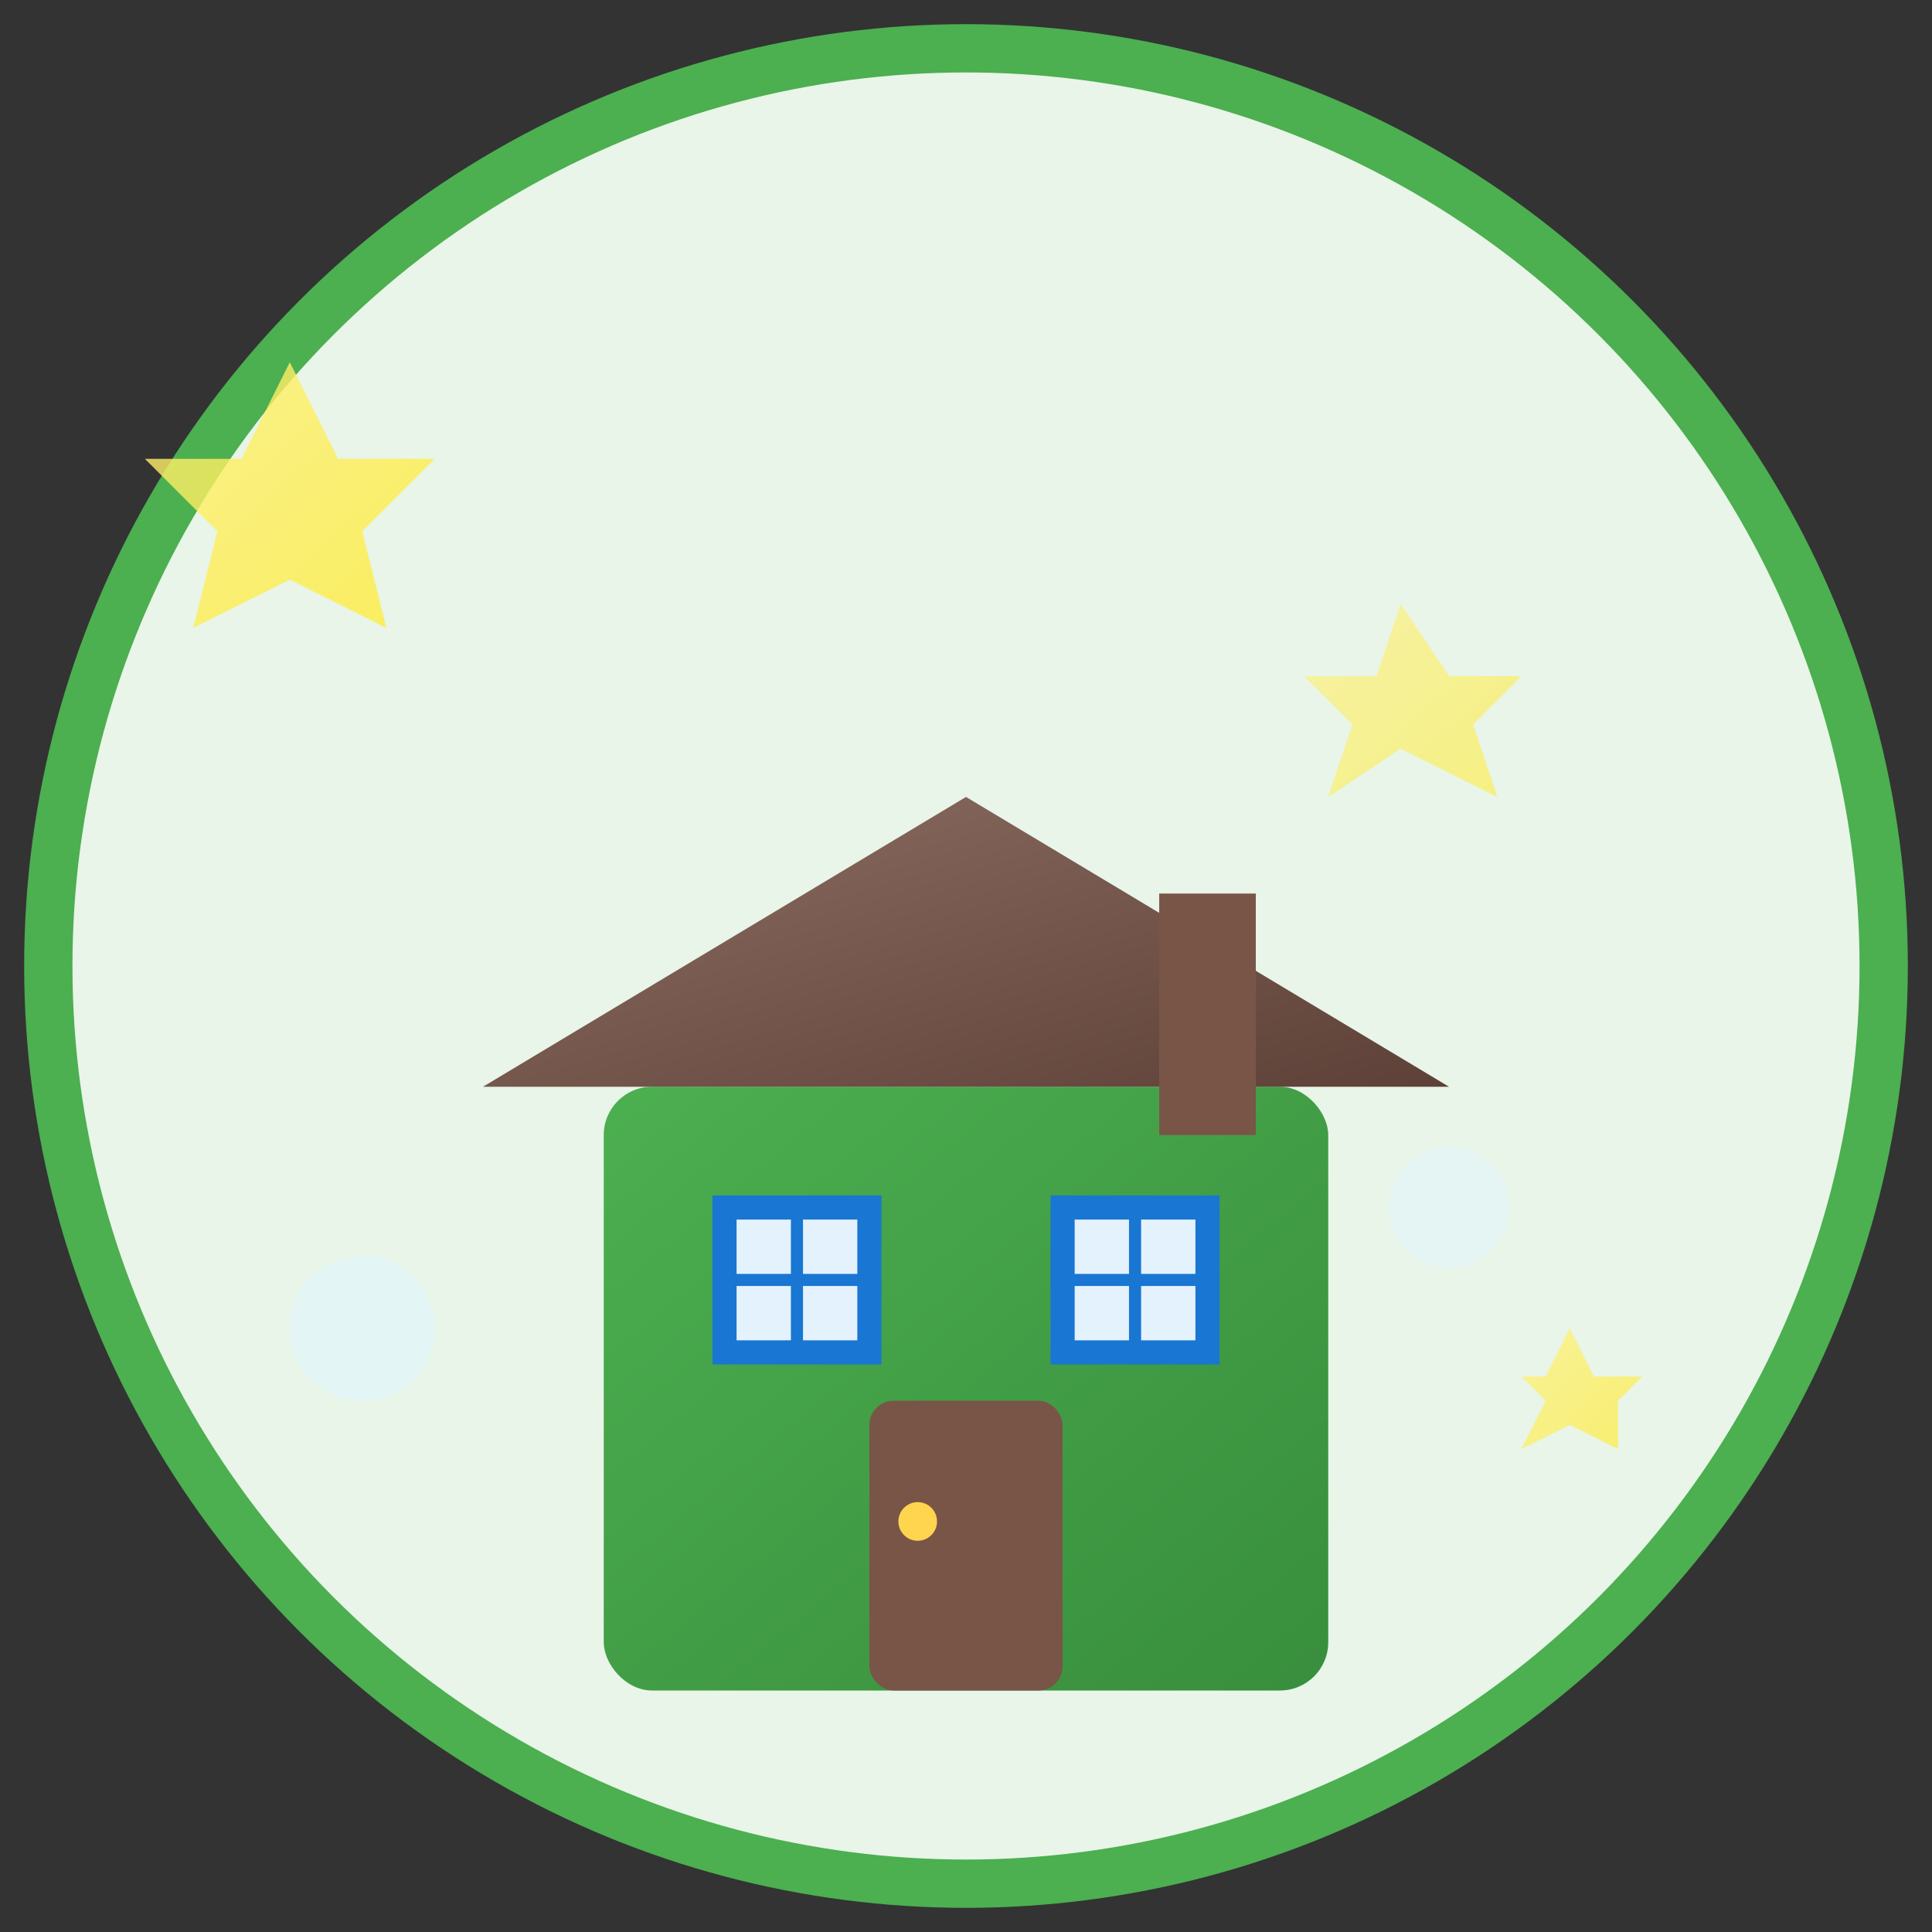
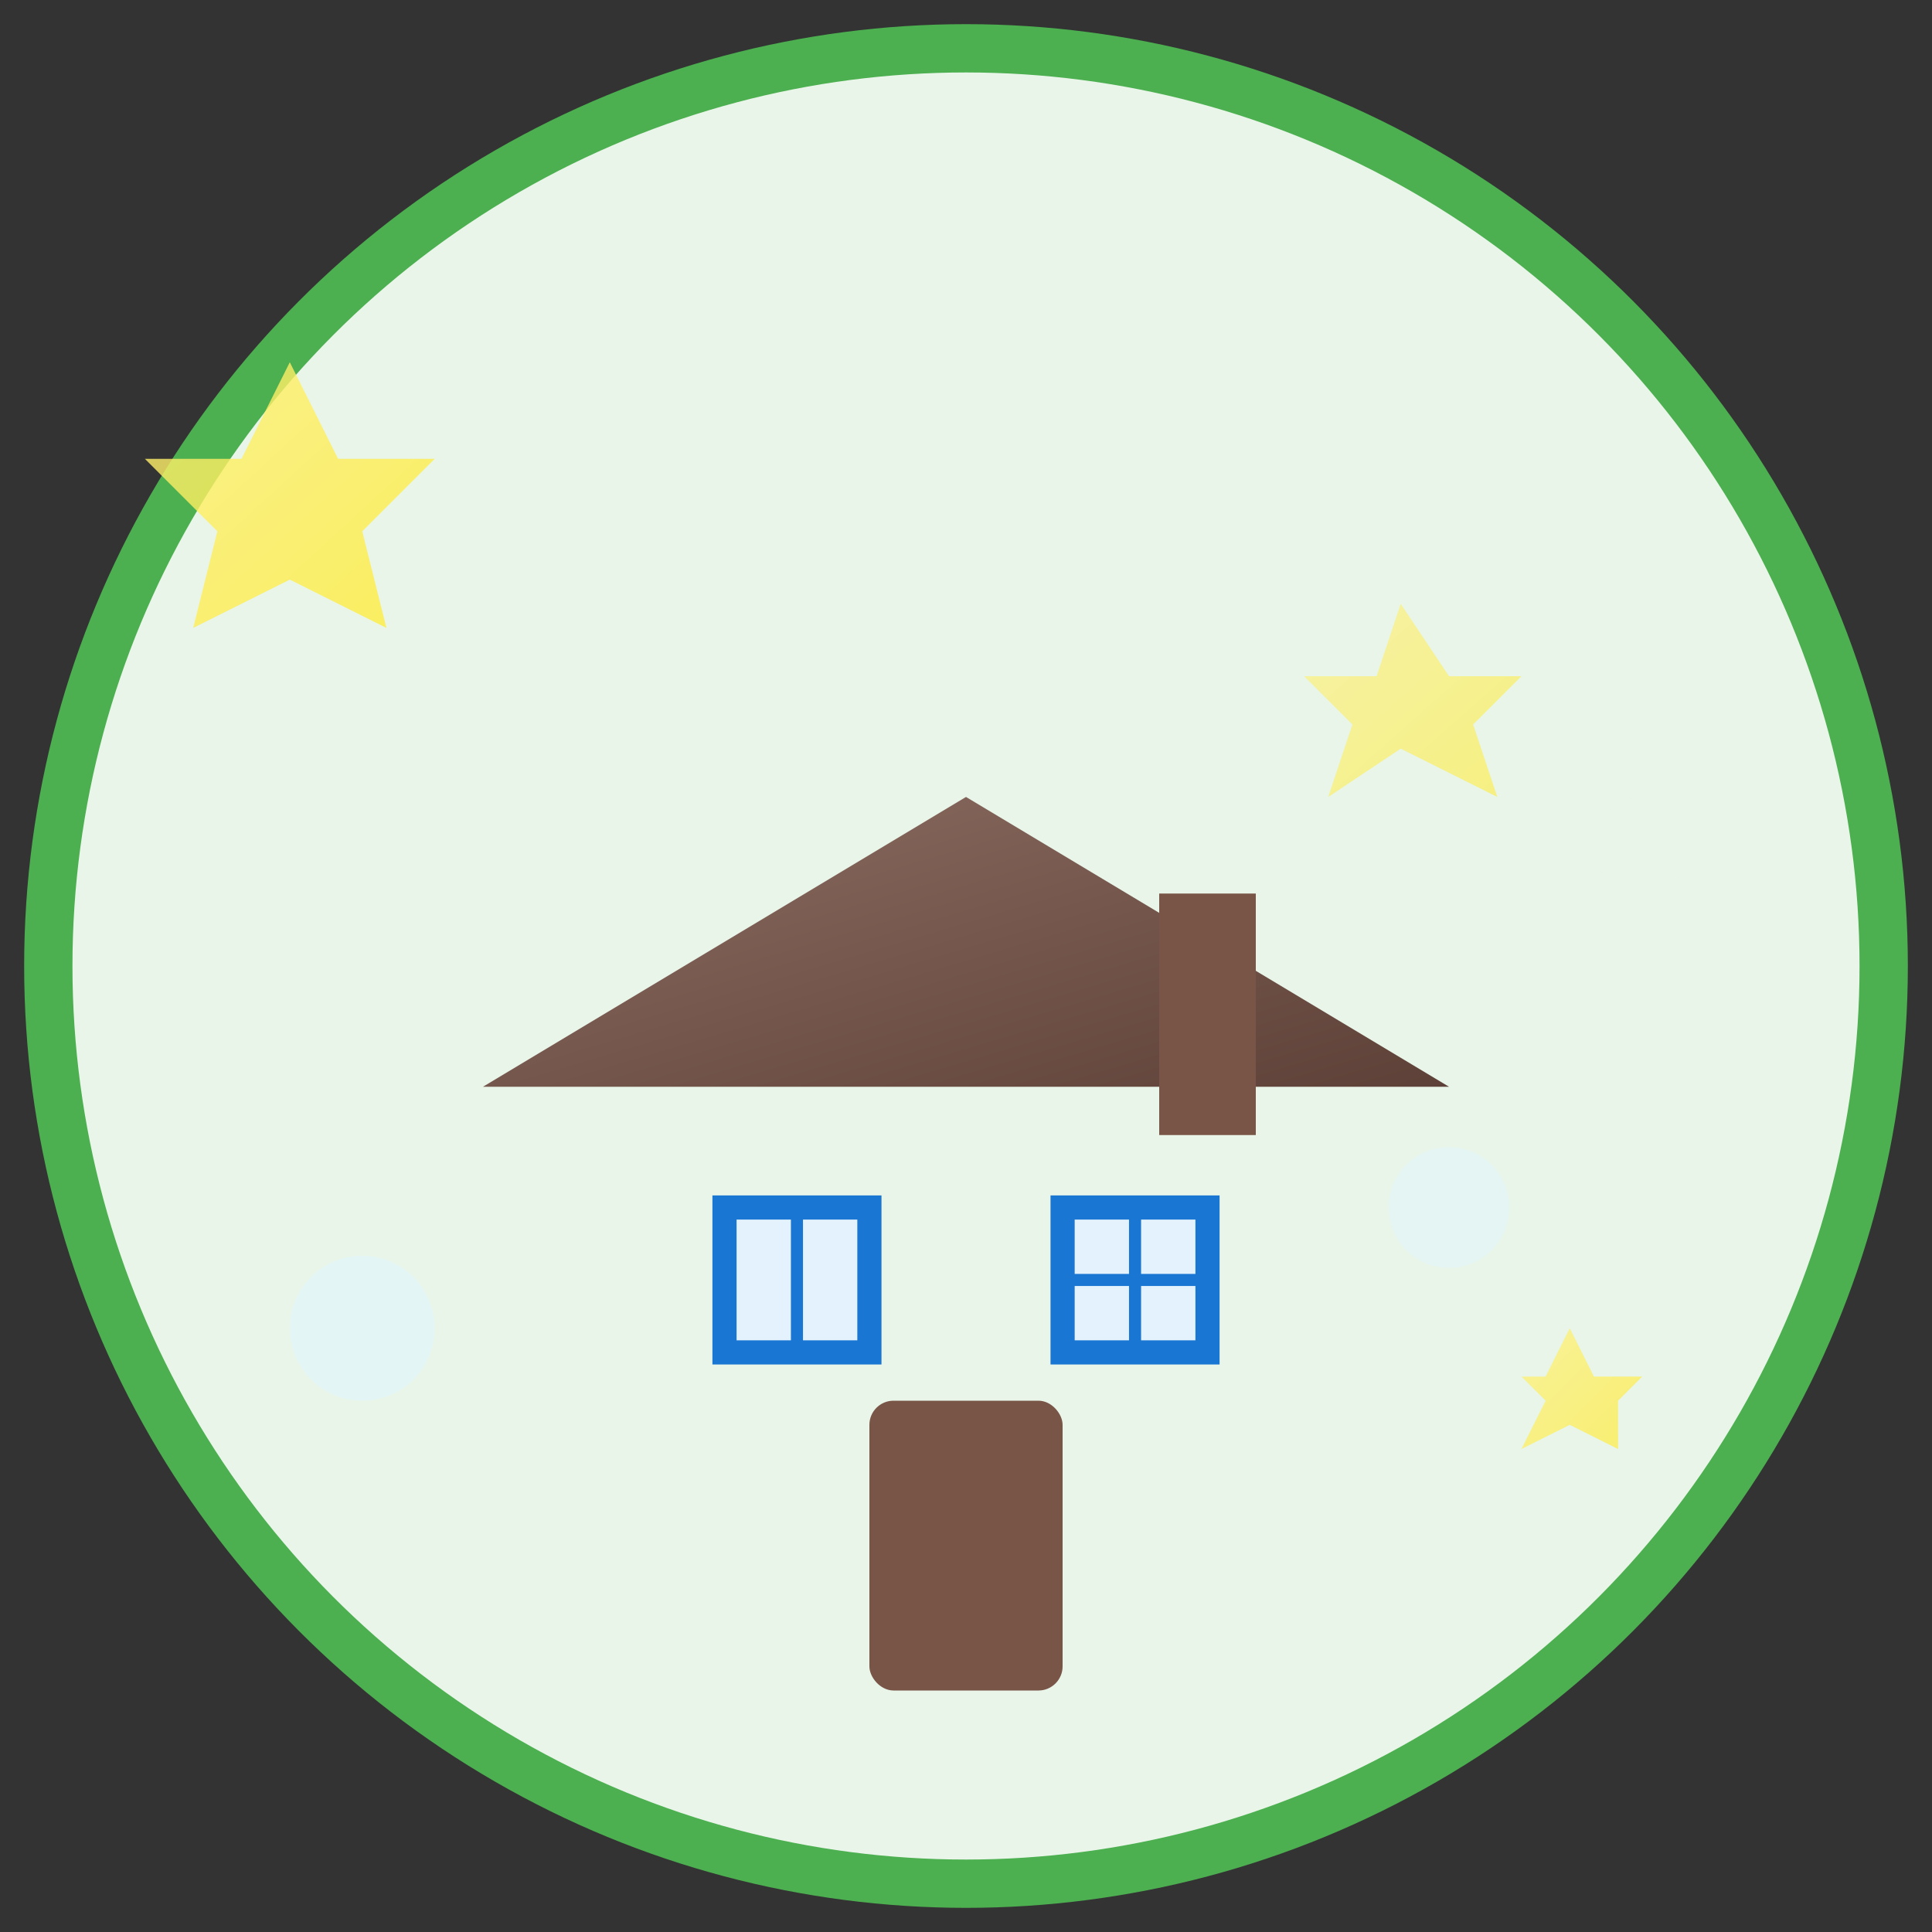
<svg xmlns="http://www.w3.org/2000/svg" viewBox="0 0 80 80" width="80" height="80">
  <rect x="0" y="0" width="80" height="80" fill="#333333" stroke="none" />
  <defs>
    <linearGradient id="house-bg" x1="0%" y1="0%" x2="100%" y2="100%">
      <stop offset="0%" style="stop-color:#4CAF50;stop-opacity:1" />
      <stop offset="100%" style="stop-color:#388E3C;stop-opacity:1" />
    </linearGradient>
    <linearGradient id="roof-bg" x1="0%" y1="0%" x2="100%" y2="100%">
      <stop offset="0%" style="stop-color:#8D6E63;stop-opacity:1" />
      <stop offset="100%" style="stop-color:#5D4037;stop-opacity:1" />
    </linearGradient>
    <linearGradient id="sparkle-bg" x1="0%" y1="0%" x2="100%" y2="100%">
      <stop offset="0%" style="stop-color:#FFF176;stop-opacity:1" />
      <stop offset="100%" style="stop-color:#FFEB3B;stop-opacity:1" />
    </linearGradient>
  </defs>
  <circle cx="40" cy="40" r="38" fill="#E8F5E8" stroke="#4CAF50" stroke-width="2" />
  <g transform="translate(20, 25)">
-     <rect x="5" y="20" width="30" height="25" fill="url(#house-bg)" rx="2" />
    <polygon points="0,20 20,8 40,20" fill="url(#roof-bg)" />
    <rect x="28" y="12" width="4" height="10" fill="#795548" />
    <rect x="10" y="25" width="6" height="6" fill="#E3F2FD" stroke="#1976D2" stroke-width="1" />
    <rect x="24" y="25" width="6" height="6" fill="#E3F2FD" stroke="#1976D2" stroke-width="1" />
    <rect x="16" y="33" width="8" height="12" fill="#795548" rx="1" />
-     <circle cx="18" cy="38" r="0.8" fill="#FFD54F" />
    <line x1="13" y1="25" x2="13" y2="31" stroke="#1976D2" stroke-width="0.5" />
-     <line x1="10" y1="28" x2="16" y2="28" stroke="#1976D2" stroke-width="0.5" />
    <line x1="27" y1="25" x2="27" y2="31" stroke="#1976D2" stroke-width="0.5" />
    <line x1="24" y1="28" x2="30" y2="28" stroke="#1976D2" stroke-width="0.5" />
  </g>
  <g fill="url(#sparkle-bg)">
    <polygon points="12,15 14,19 18,19 15,22 16,26 12,24 8,26 9,22 6,19 10,19" opacity="0.8">
      <animateTransform attributeName="transform" type="rotate" values="0 12 20.5;360 12 20.5" dur="3s" repeatCount="indefinite" />
    </polygon>
    <polygon points="58,25 60,28 63,28 61,30 62,33 58,31 55,33 56,30 54,28 57,28" opacity="0.6">
      <animateTransform attributeName="transform" type="rotate" values="0 58 30.5;360 58 30.5" dur="2.5s" repeatCount="indefinite" />
    </polygon>
    <polygon points="65,55 66,57 68,57 67,58 67,60 65,59 63,60 64,58 63,57 64,57" opacity="0.7">
      <animateTransform attributeName="transform" type="rotate" values="0 65 58.5;360 65 58.5" dur="2s" repeatCount="indefinite" />
    </polygon>
  </g>
  <circle cx="15" cy="55" r="3" fill="#E1F5FE" opacity="0.6">
    <animate attributeName="r" values="3;4;3" dur="2s" repeatCount="indefinite" />
  </circle>
  <circle cx="60" cy="50" r="2.5" fill="#E1F5FE" opacity="0.5">
    <animate attributeName="r" values="2.5;3.5;2.5" dur="2.5s" repeatCount="indefinite" />
  </circle>
  <circle cx="68" cy="35" r="2" fill="#E8F5E8" opacity="0.7">
    <animate attributeName="r" values="2;3;2" dur="1.8s" repeatCount="indefinite" />
  </circle>
</svg>